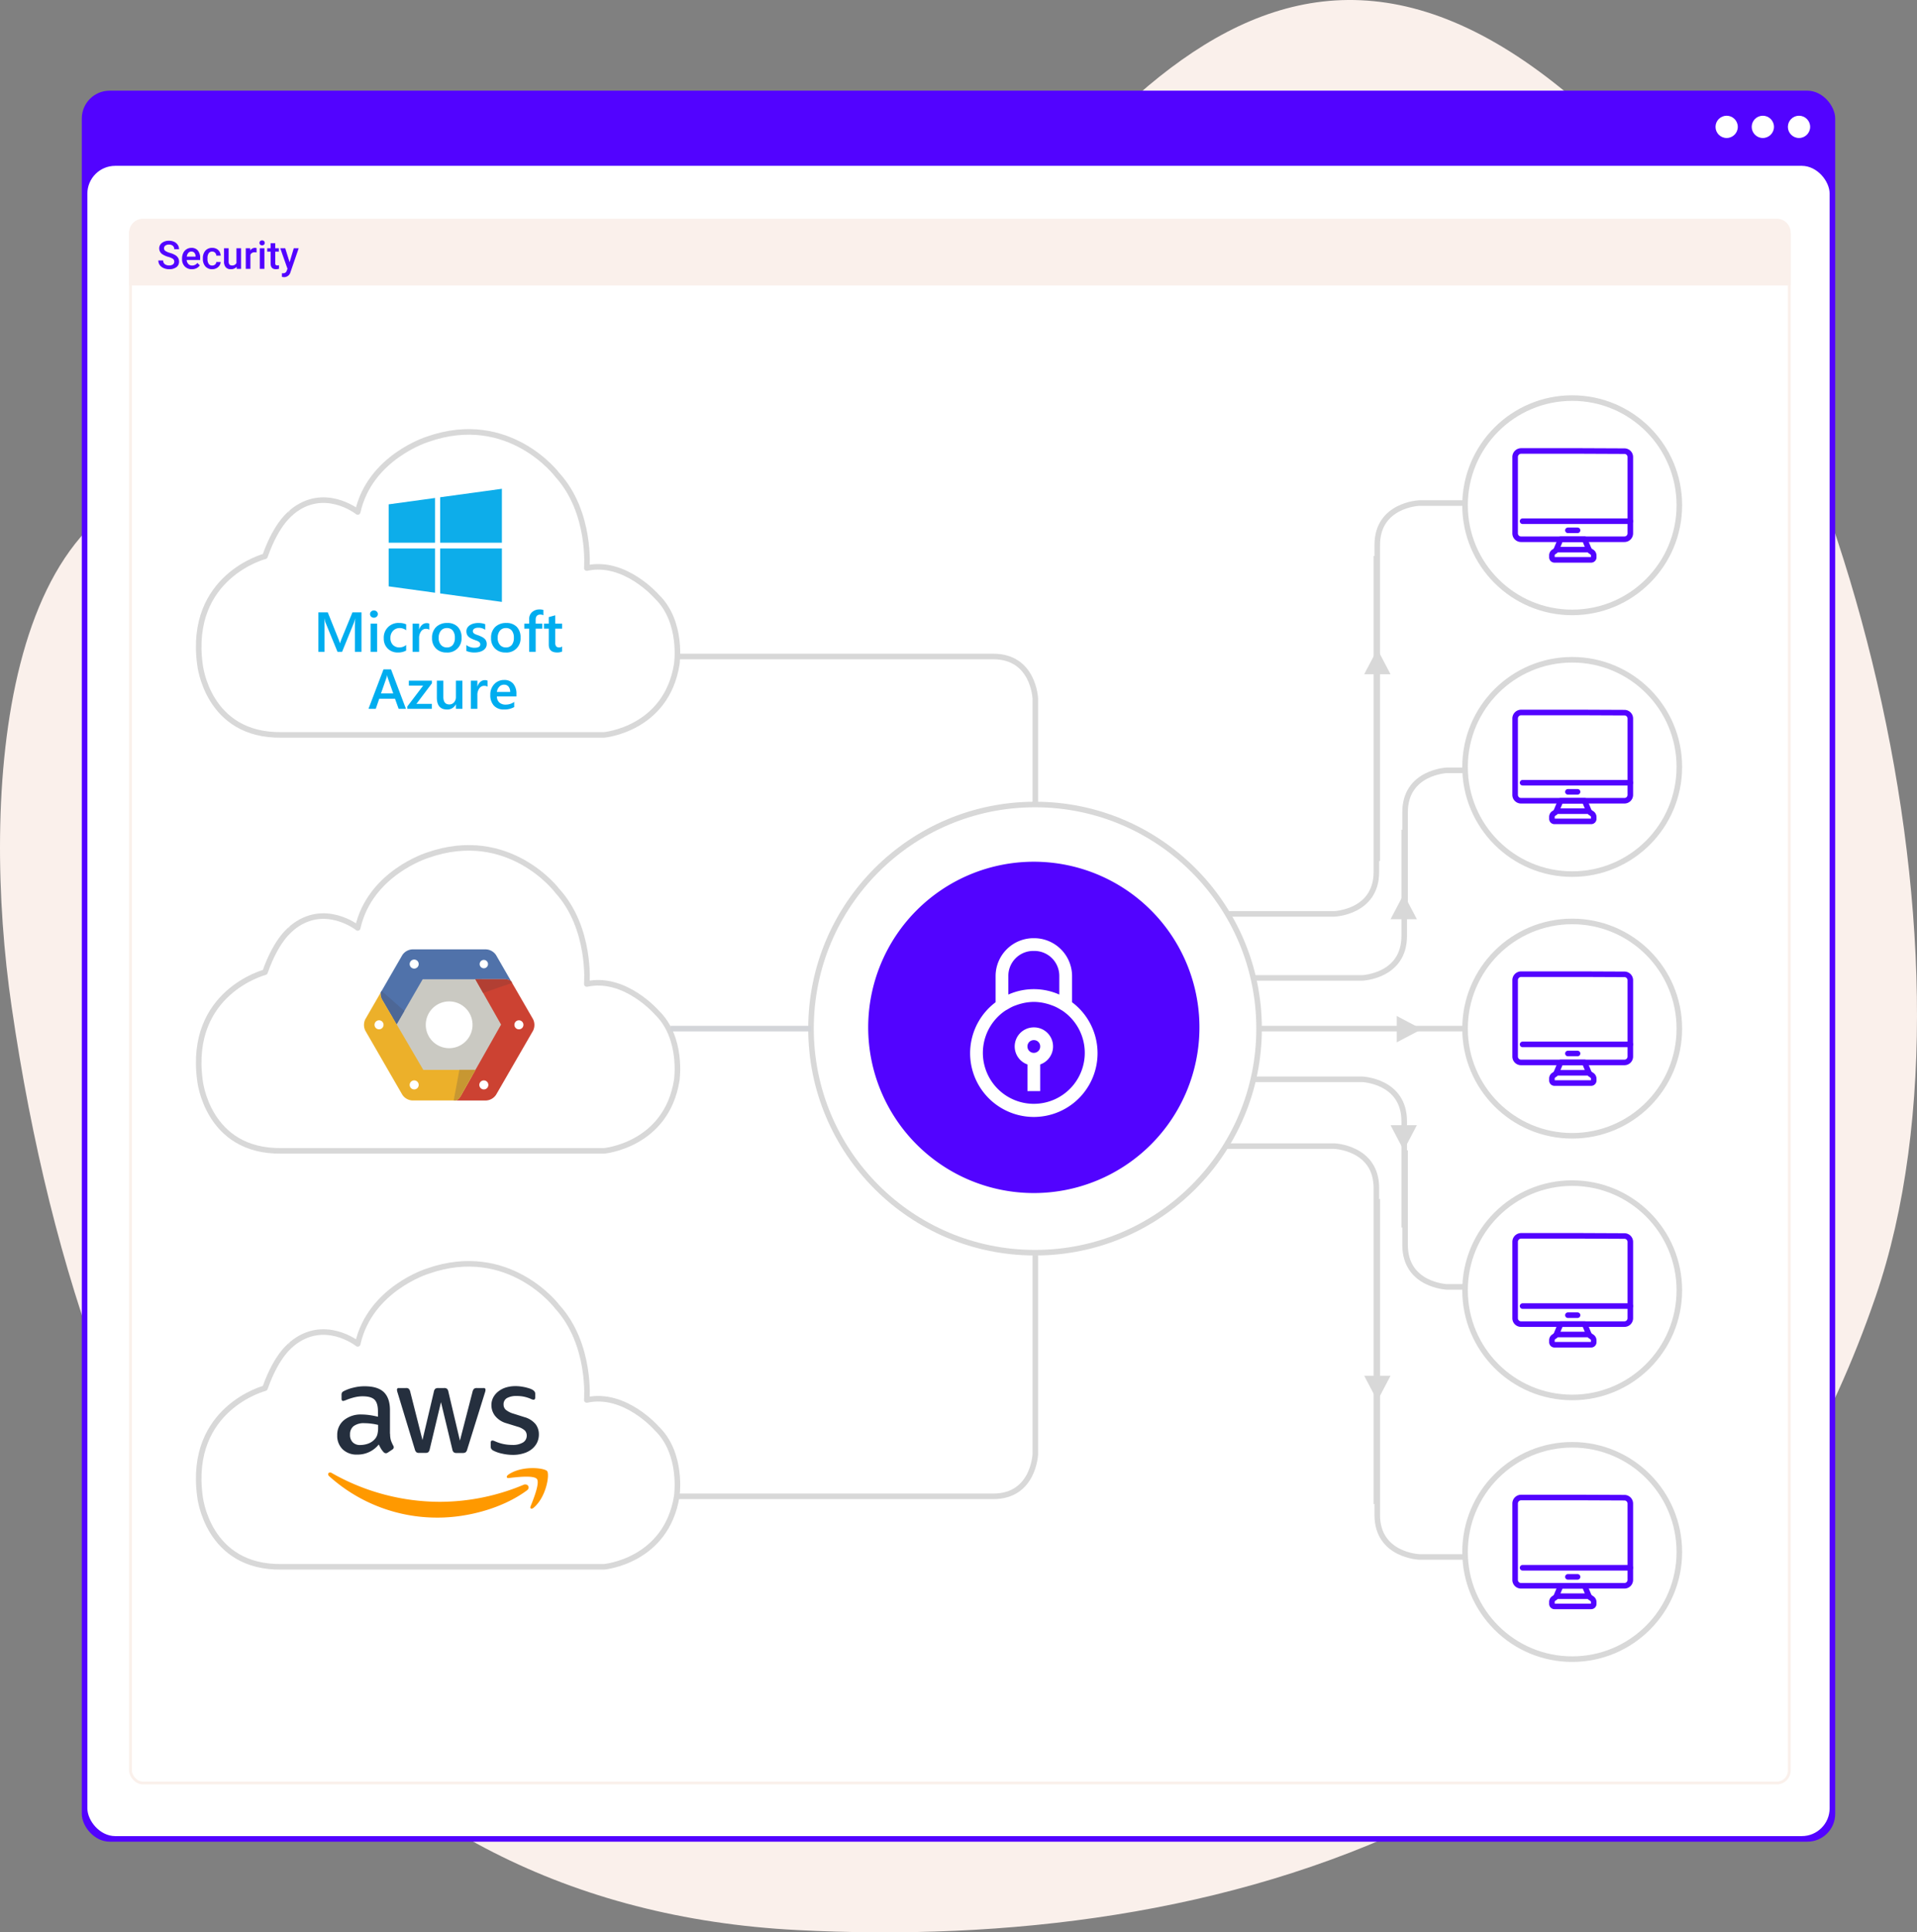
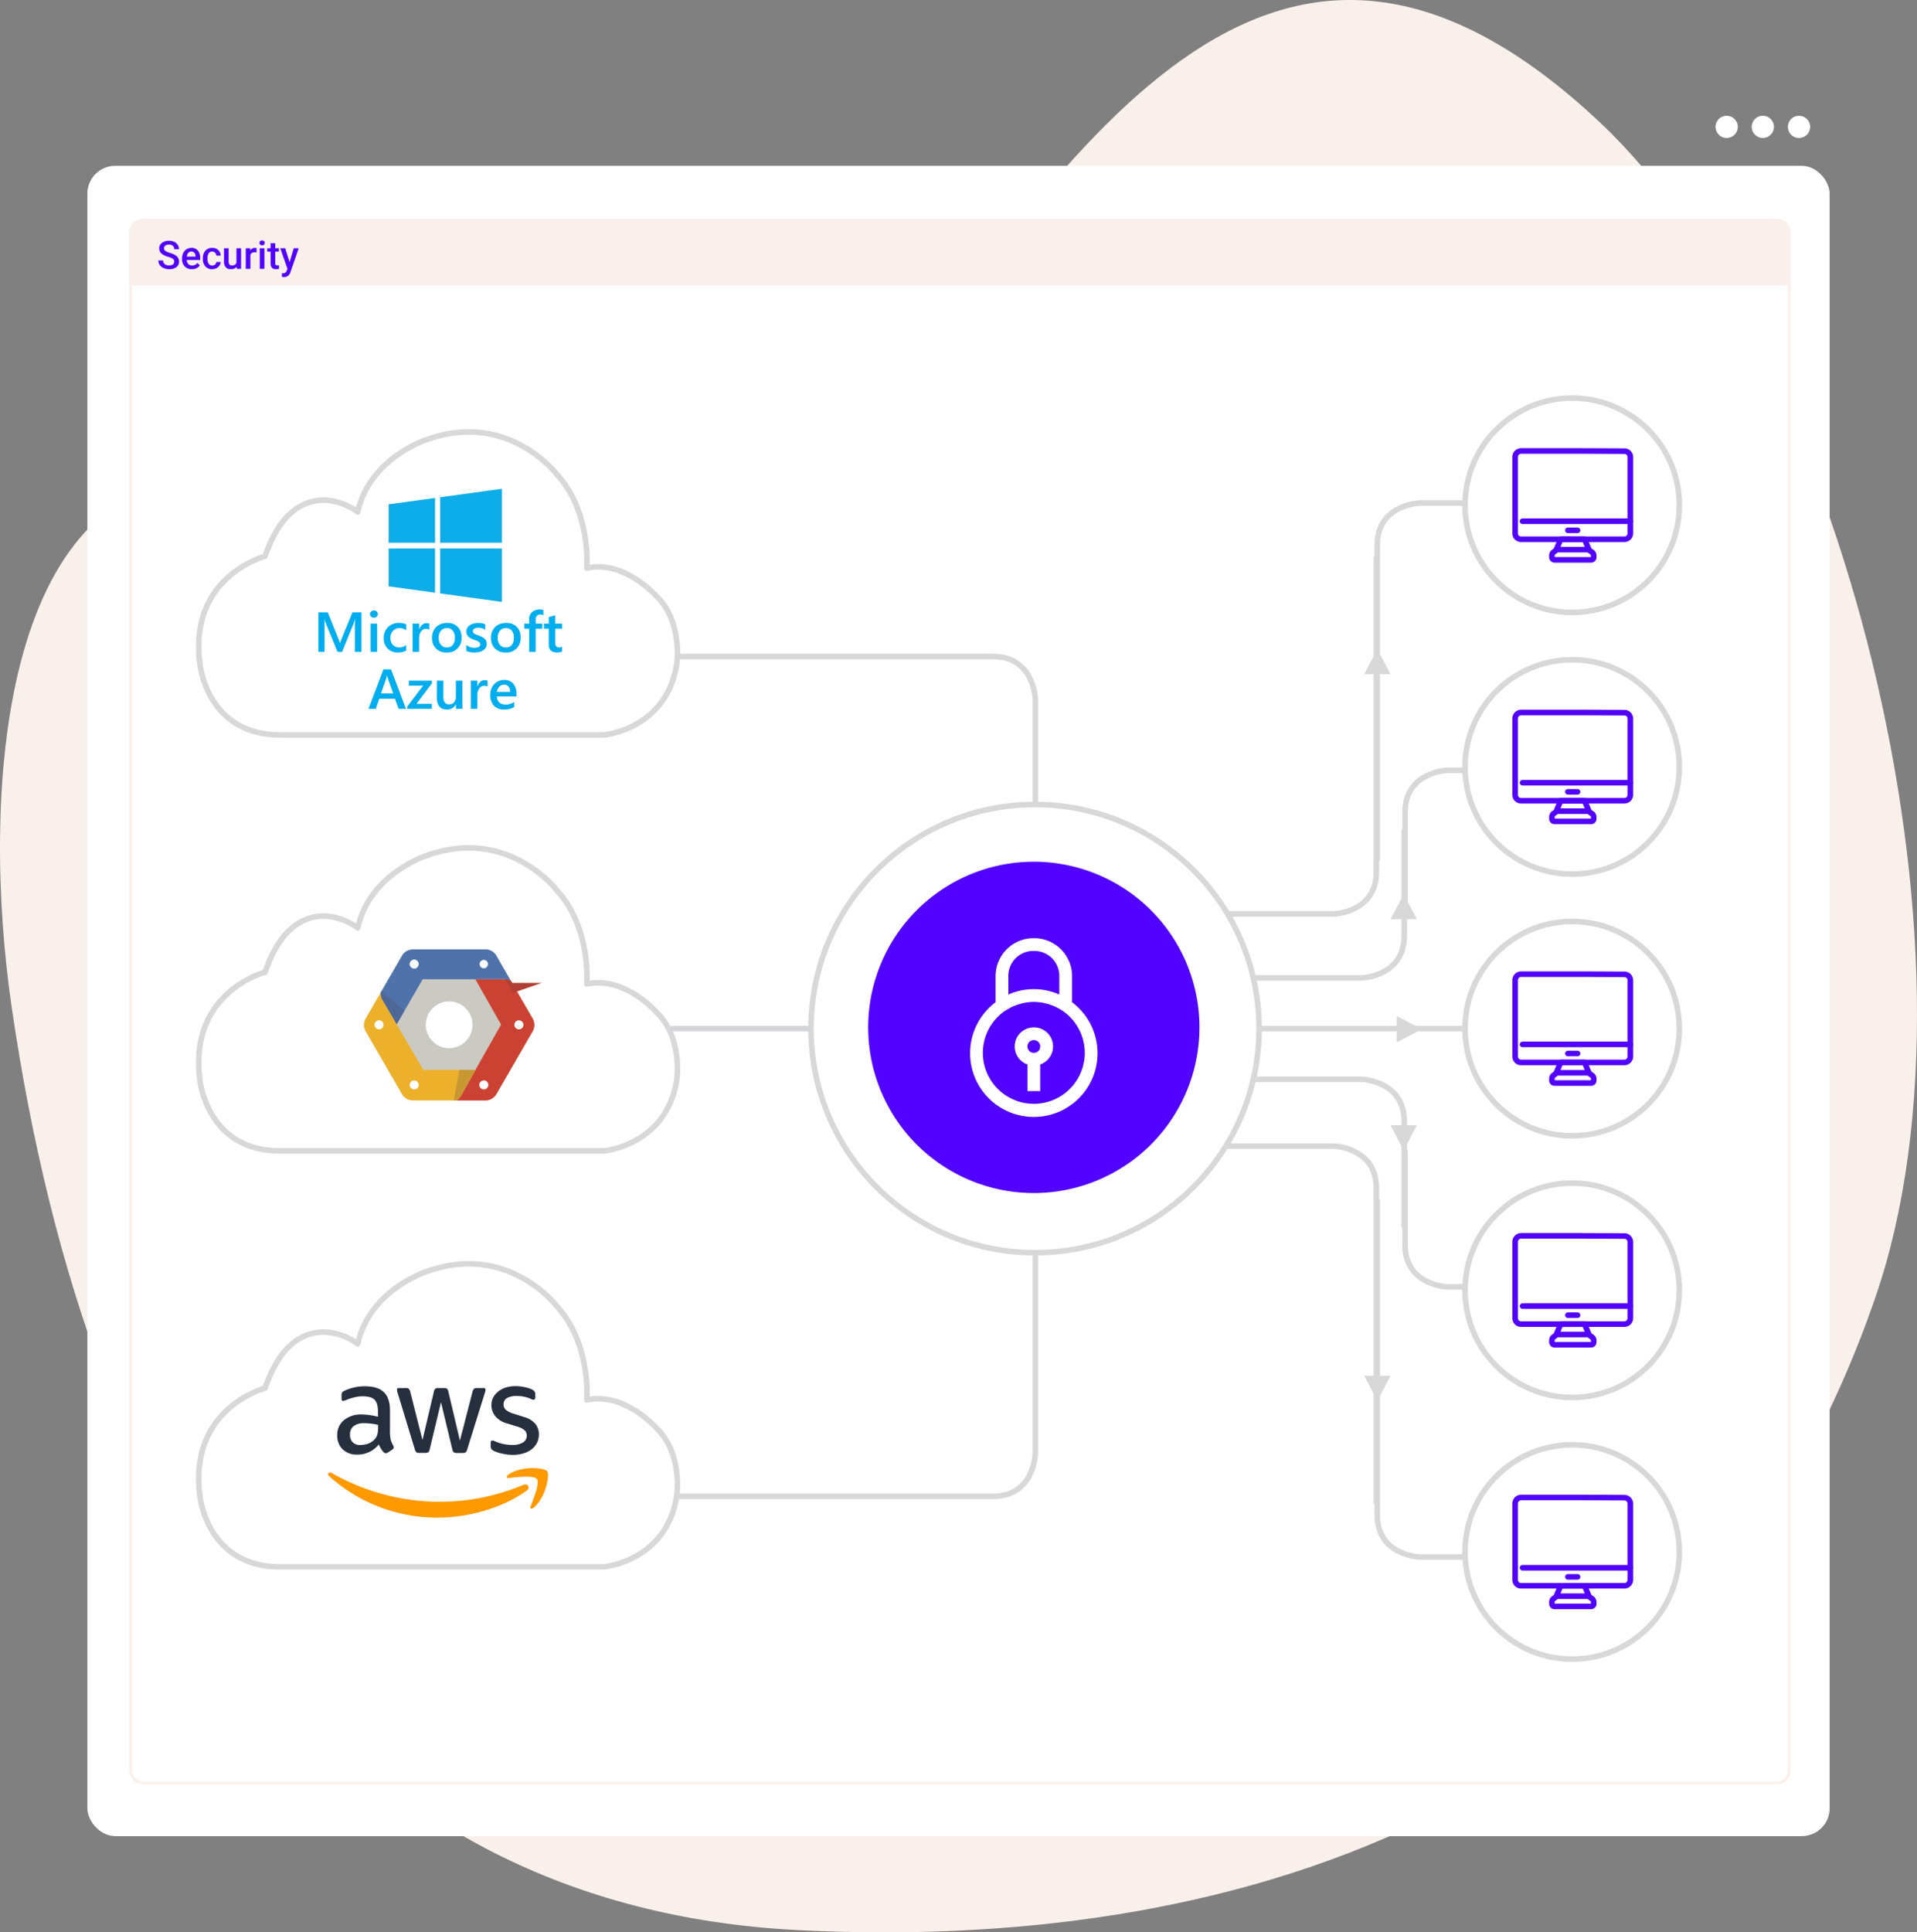
<svg xmlns="http://www.w3.org/2000/svg" width="688.784" height="694.144" viewBox="0 0 688.784 694.144">
  <rect x="0" y="0" width="688.784" height="694.144" fill="#808080" stroke="none" />
  <g id="nw_security" transform="translate(-942.608 -1056.428)">
    <path id="liquid-and-fluid-shape" d="M1693.879,5436.551c77.86-106.821,150.921-230.907,269.908-119.022,85.122,80.009,142.384,295.391,98.973,421.752-65.427,190.422-238.08,235.323-387.69,227.516-163.3-8.5-253.525-136.041-282.04-331.615-10.964-75.1-4.676-190.222,71.927-190.222C1557.658,5444.959,1611.944,5548.993,1693.879,5436.551Z" transform="translate(-446.238 -4217.058)" fill="#faf0eb" fill-rule="evenodd" />
    <g id="Base">
-       <rect id="Rectangle_186" data-name="Rectangle 186" width="630" height="629" rx="10" transform="translate(972 1089)" fill="#5203ff" />
      <rect id="Rectangle_187" data-name="Rectangle 187" width="626" height="600" rx="10" transform="translate(974 1116)" fill="#fff" />
      <circle id="Ellipse_157" data-name="Ellipse 157" cx="4" cy="4" r="4" transform="translate(1585 1098)" fill="#fff" />
      <circle id="Ellipse_158" data-name="Ellipse 158" cx="4" cy="4" r="4" transform="translate(1572 1098)" fill="#fff" />
      <circle id="Ellipse_159" data-name="Ellipse 159" cx="4" cy="4" r="4" transform="translate(1559 1098)" fill="#fff" />
    </g>
    <g id="Performance_Summary" data-name="Performance Summary" transform="translate(-390 3)">
      <g id="Rectangle_199" data-name="Rectangle 199" transform="translate(1379 1132.428)" fill="#fff" stroke="#faf0eb" stroke-width="1">
        <rect width="597" height="562" rx="5" stroke="none" />
        <rect x="0.5" y="0.5" width="596" height="561" rx="4.5" fill="none" />
      </g>
      <path id="Rectangle_1045" data-name="Rectangle 1045" d="M5,0H592a5,5,0,0,1,5,5V24a0,0,0,0,1,0,0H0a0,0,0,0,1,0,0V5A5,5,0,0,1,5,0Z" transform="translate(1379 1132)" fill="#faf0eb" />
      <path id="Path_4316" data-name="Path 4316" d="M6.214-2.563a1.2,1.2,0,0,0-.461-1.012,5.552,5.552,0,0,0-1.665-.718A8.038,8.038,0,0,1,2.174-5.1,2.554,2.554,0,0,1,.813-7.328a2.425,2.425,0,0,1,.981-1.982,3.97,3.97,0,0,1,2.546-.779,4.3,4.3,0,0,1,1.853.383,3.041,3.041,0,0,1,1.278,1.09,2.8,2.8,0,0,1,.465,1.569H6.214a1.56,1.56,0,0,0-.489-1.22,2.017,2.017,0,0,0-1.4-.441,2.107,2.107,0,0,0-1.316.362,1.206,1.206,0,0,0-.468,1.012,1.091,1.091,0,0,0,.506.913,5.828,5.828,0,0,0,1.668.711,7.672,7.672,0,0,1,1.866.786A2.968,2.968,0,0,1,7.615-3.914a2.635,2.635,0,0,1,.328,1.336A2.369,2.369,0,0,1,6.99-.6,4.136,4.136,0,0,1,4.4.137a4.862,4.862,0,0,1-1.986-.4,3.336,3.336,0,0,1-1.408-1.1,2.751,2.751,0,0,1-.5-1.641H2.235A1.61,1.61,0,0,0,2.8-1.7,2.455,2.455,0,0,0,4.4-1.23,2.133,2.133,0,0,0,5.759-1.6,1.18,1.18,0,0,0,6.214-2.563Zm6.344,2.7A3.437,3.437,0,0,1,10-.858a3.608,3.608,0,0,1-.981-2.649v-.205a4.438,4.438,0,0,1,.427-1.979,3.252,3.252,0,0,1,1.2-1.357,3.172,3.172,0,0,1,1.723-.485,2.9,2.9,0,0,1,2.334.964,4.076,4.076,0,0,1,.824,2.728v.67H10.691A2.221,2.221,0,0,0,11.3-1.723a1.837,1.837,0,0,0,1.35.533,2.249,2.249,0,0,0,1.859-.923l.9.854A2.99,2.99,0,0,1,14.222-.229,3.713,3.713,0,0,1,12.558.137Zm-.2-6.337a1.4,1.4,0,0,0-1.1.479,2.48,2.48,0,0,0-.537,1.333h3.165v-.123a2.019,2.019,0,0,0-.444-1.261A1.388,1.388,0,0,0,12.359-6.2Zm7.492,5.011a1.5,1.5,0,0,0,1.032-.362,1.238,1.238,0,0,0,.438-.9h1.565a2.44,2.44,0,0,1-.431,1.289,2.825,2.825,0,0,1-1.094.947,3.259,3.259,0,0,1-1.49.349,3.154,3.154,0,0,1-2.461-1A3.986,3.986,0,0,1,16.5-3.644v-.171a3.919,3.919,0,0,1,.9-2.7,3.125,3.125,0,0,1,2.461-1.015,3.039,3.039,0,0,1,2.15.769,2.755,2.755,0,0,1,.872,2.02H21.321a1.521,1.521,0,0,0-.434-1.046,1.4,1.4,0,0,0-1.036-.41,1.462,1.462,0,0,0-1.244.584,2.982,2.982,0,0,0-.444,1.774v.267A3.032,3.032,0,0,0,18.6-1.781,1.461,1.461,0,0,0,19.852-1.189Zm8.771.465a2.576,2.576,0,0,1-2.078.861,2.3,2.3,0,0,1-1.822-.7A3,3,0,0,1,24.1-2.6V-7.4h1.661v4.771q0,1.408,1.169,1.408a1.642,1.642,0,0,0,1.634-.868V-7.4h1.661V0H28.663Zm7.171-5.154a4.111,4.111,0,0,0-.677-.055,1.524,1.524,0,0,0-1.538.875V0H31.917V-7.4H33.5l.041.827a1.872,1.872,0,0,1,1.668-.964,1.555,1.555,0,0,1,.588.1ZM38.609,0H36.948V-7.4h1.661ZM36.846-9.317a.882.882,0,0,1,.243-.636.917.917,0,0,1,.694-.253.928.928,0,0,1,.7.253.875.875,0,0,1,.246.636.855.855,0,0,1-.246.625.935.935,0,0,1-.7.25.924.924,0,0,1-.694-.25A.861.861,0,0,1,36.846-9.317Zm5.653.123v1.8H43.8v1.23H42.5v4.129a.909.909,0,0,0,.167.612.777.777,0,0,0,.6.188,2.559,2.559,0,0,0,.581-.068V-.021a4.091,4.091,0,0,1-1.094.157q-1.914,0-1.914-2.112v-4.19H39.621V-7.4h1.217v-1.8ZM47.66-2.379l1.5-5.018h1.771L48,1.121a2.389,2.389,0,0,1-2.3,1.866,2.961,2.961,0,0,1-.8-.124V1.572l.314.021a1.617,1.617,0,0,0,.947-.229,1.517,1.517,0,0,0,.5-.768L46.9-.04,44.3-7.4h1.791Z" transform="translate(1389 1150)" fill="#5203ff" />
    </g>
    <g id="Group_3562" data-name="Group 3562" transform="translate(27)">
      <g id="Ellipse_348" data-name="Ellipse 348" transform="translate(1206 1344.428)" fill="#fff" stroke="#d8d8d8" stroke-width="2">
        <circle cx="81.5" cy="81.5" r="81.5" stroke="none" />
        <circle cx="81.5" cy="81.5" r="80.5" fill="none" />
      </g>
      <g id="Ellipse_349" data-name="Ellipse 349" transform="translate(1441 1386.428)" fill="#fff" stroke="#d8d8d8" stroke-width="2">
        <circle cx="39.5" cy="39.5" r="39.5" stroke="none" />
        <circle cx="39.5" cy="39.5" r="38.5" fill="none" />
      </g>
      <g id="Ellipse_352" data-name="Ellipse 352" transform="translate(1441 1480.428)" fill="#fff" stroke="#d8d8d8" stroke-width="2">
        <circle cx="39.5" cy="39.5" r="39.5" stroke="none" />
        <circle cx="39.5" cy="39.5" r="38.5" fill="none" />
      </g>
      <g id="Ellipse_353" data-name="Ellipse 353" transform="translate(1441 1574.428)" fill="#fff" stroke="#d8d8d8" stroke-width="2">
        <circle cx="39.5" cy="39.5" r="39.5" stroke="none" />
        <circle cx="39.5" cy="39.5" r="38.5" fill="none" />
      </g>
      <g id="Ellipse_350" data-name="Ellipse 350" transform="translate(1441 1292.428)" fill="#fff" stroke="#d8d8d8" stroke-width="2">
        <circle cx="39.5" cy="39.5" r="39.5" stroke="none" />
        <circle cx="39.5" cy="39.5" r="38.5" fill="none" />
      </g>
      <g id="Ellipse_351" data-name="Ellipse 351" transform="translate(1441 1198.428)" fill="#fff" stroke="#d8d8d8" stroke-width="2">
        <circle cx="39.5" cy="39.5" r="39.5" stroke="none" />
        <circle cx="39.5" cy="39.5" r="38.5" fill="none" />
      </g>
      <g id="computer-science" transform="translate(1459 1215.728)">
        <path id="Path_4310" data-name="Path 4310" d="M25.031,2.7H3.136A2.166,2.166,0,0,0,1,4.9V32.271a2.109,2.109,0,0,0,2.136,2.136H40.25a2.109,2.109,0,0,0,2.136-2.136V4.9A2.109,2.109,0,0,0,40.25,2.767L25.031,2.7Z" fill="none" stroke="#5203ff" stroke-linecap="round" stroke-linejoin="round" stroke-miterlimit="10" stroke-width="2" />
        <line id="Line_101" data-name="Line 101" x2="38.716" transform="translate(3.67 27.932)" fill="none" stroke="#5203ff" stroke-linecap="round" stroke-linejoin="round" stroke-miterlimit="10" stroke-width="2" />
        <path id="Path_4311" data-name="Path 4311" d="M35.152,54.806l-.6-.4c-.134-.134-.334-.267-.4-.467H22.4a2.9,2.9,0,0,1-.4.467l-.6.4a1.466,1.466,0,0,0-.6,1.268v.6a.913.913,0,0,0,.935.935h13.15a.913.913,0,0,0,.935-.935v-.6A1.519,1.519,0,0,0,35.152,54.806Zm-1.268-1.4-1.335-3.2H23.937L22.6,53.4a1.342,1.342,0,0,1-.267.534H34.084C34.084,53.738,33.95,53.6,33.883,53.4Z" transform="translate(-6.583 -15.793)" fill="none" stroke="#5203ff" stroke-linecap="round" stroke-linejoin="round" stroke-miterlimit="10" stroke-width="2" />
        <line id="Line_107" data-name="Line 107" x2="3.471" transform="translate(19.958 31.203)" fill="none" stroke="#5203ff" stroke-linecap="round" stroke-linejoin="round" stroke-miterlimit="10" stroke-width="2" />
      </g>
      <g id="computer-science-2" data-name="computer-science" transform="translate(1459 1309.669)">
        <path id="Path_4310-2" data-name="Path 4310" d="M25.031,2.7H3.136A2.166,2.166,0,0,0,1,4.9V32.271a2.109,2.109,0,0,0,2.136,2.136H40.25a2.109,2.109,0,0,0,2.136-2.136V4.9A2.109,2.109,0,0,0,40.25,2.767L25.031,2.7Z" fill="none" stroke="#5203ff" stroke-linecap="round" stroke-linejoin="round" stroke-miterlimit="10" stroke-width="2" />
        <line id="Line_101-2" data-name="Line 101" x2="38.716" transform="translate(3.67 27.932)" fill="none" stroke="#5203ff" stroke-linecap="round" stroke-linejoin="round" stroke-miterlimit="10" stroke-width="2" />
        <path id="Path_4311-2" data-name="Path 4311" d="M35.152,54.806l-.6-.4c-.134-.134-.334-.267-.4-.467H22.4a2.9,2.9,0,0,1-.4.467l-.6.4a1.466,1.466,0,0,0-.6,1.268v.6a.913.913,0,0,0,.935.935h13.15a.913.913,0,0,0,.935-.935v-.6A1.519,1.519,0,0,0,35.152,54.806Zm-1.268-1.4-1.335-3.2H23.937L22.6,53.4a1.342,1.342,0,0,1-.267.534H34.084C34.084,53.738,33.95,53.6,33.883,53.4Z" transform="translate(-6.583 -15.793)" fill="none" stroke="#5203ff" stroke-linecap="round" stroke-linejoin="round" stroke-miterlimit="10" stroke-width="2" />
        <line id="Line_107-2" data-name="Line 107" x2="3.471" transform="translate(19.958 31.203)" fill="none" stroke="#5203ff" stroke-linecap="round" stroke-linejoin="round" stroke-miterlimit="10" stroke-width="2" />
      </g>
      <g id="computer-science-3" data-name="computer-science" transform="translate(1459 1403.669)">
        <path id="Path_4310-3" data-name="Path 4310" d="M25.031,2.7H3.136A2.166,2.166,0,0,0,1,4.9V32.271a2.109,2.109,0,0,0,2.136,2.136H40.25a2.109,2.109,0,0,0,2.136-2.136V4.9A2.109,2.109,0,0,0,40.25,2.767L25.031,2.7Z" fill="none" stroke="#5203ff" stroke-linecap="round" stroke-linejoin="round" stroke-miterlimit="10" stroke-width="2" />
        <line id="Line_101-3" data-name="Line 101" x2="38.716" transform="translate(3.67 27.932)" fill="none" stroke="#5203ff" stroke-linecap="round" stroke-linejoin="round" stroke-miterlimit="10" stroke-width="2" />
        <path id="Path_4311-3" data-name="Path 4311" d="M35.152,54.806l-.6-.4c-.134-.134-.334-.267-.4-.467H22.4a2.9,2.9,0,0,1-.4.467l-.6.4a1.466,1.466,0,0,0-.6,1.268v.6a.913.913,0,0,0,.935.935h13.15a.913.913,0,0,0,.935-.935v-.6A1.519,1.519,0,0,0,35.152,54.806Zm-1.268-1.4-1.335-3.2H23.937L22.6,53.4a1.342,1.342,0,0,1-.267.534H34.084C34.084,53.738,33.95,53.6,33.883,53.4Z" transform="translate(-6.583 -15.793)" fill="none" stroke="#5203ff" stroke-linecap="round" stroke-linejoin="round" stroke-miterlimit="10" stroke-width="2" />
        <line id="Line_107-3" data-name="Line 107" x2="3.471" transform="translate(19.958 31.203)" fill="none" stroke="#5203ff" stroke-linecap="round" stroke-linejoin="round" stroke-miterlimit="10" stroke-width="2" />
      </g>
      <g id="computer-science-4" data-name="computer-science" transform="translate(1459 1497.669)">
        <path id="Path_4310-4" data-name="Path 4310" d="M25.031,2.7H3.136A2.166,2.166,0,0,0,1,4.9V32.271a2.109,2.109,0,0,0,2.136,2.136H40.25a2.109,2.109,0,0,0,2.136-2.136V4.9A2.109,2.109,0,0,0,40.25,2.767L25.031,2.7Z" fill="none" stroke="#5203ff" stroke-linecap="round" stroke-linejoin="round" stroke-miterlimit="10" stroke-width="2" />
        <line id="Line_101-4" data-name="Line 101" x2="38.716" transform="translate(3.67 27.932)" fill="none" stroke="#5203ff" stroke-linecap="round" stroke-linejoin="round" stroke-miterlimit="10" stroke-width="2" />
        <path id="Path_4311-4" data-name="Path 4311" d="M35.152,54.806l-.6-.4c-.134-.134-.334-.267-.4-.467H22.4a2.9,2.9,0,0,1-.4.467l-.6.4a1.466,1.466,0,0,0-.6,1.268v.6a.913.913,0,0,0,.935.935h13.15a.913.913,0,0,0,.935-.935v-.6A1.519,1.519,0,0,0,35.152,54.806Zm-1.268-1.4-1.335-3.2H23.937L22.6,53.4a1.342,1.342,0,0,1-.267.534H34.084C34.084,53.738,33.95,53.6,33.883,53.4Z" transform="translate(-6.583 -15.793)" fill="none" stroke="#5203ff" stroke-linecap="round" stroke-linejoin="round" stroke-miterlimit="10" stroke-width="2" />
        <line id="Line_107-4" data-name="Line 107" x2="3.471" transform="translate(19.958 31.203)" fill="none" stroke="#5203ff" stroke-linecap="round" stroke-linejoin="round" stroke-miterlimit="10" stroke-width="2" />
      </g>
      <g id="computer-science-5" data-name="computer-science" transform="translate(1459 1591.669)">
        <path id="Path_4310-5" data-name="Path 4310" d="M25.031,2.7H3.136A2.166,2.166,0,0,0,1,4.9V32.271a2.109,2.109,0,0,0,2.136,2.136H40.25a2.109,2.109,0,0,0,2.136-2.136V4.9A2.109,2.109,0,0,0,40.25,2.767L25.031,2.7Z" fill="none" stroke="#5203ff" stroke-linecap="round" stroke-linejoin="round" stroke-miterlimit="10" stroke-width="2" />
        <line id="Line_101-5" data-name="Line 101" x2="38.716" transform="translate(3.67 27.932)" fill="none" stroke="#5203ff" stroke-linecap="round" stroke-linejoin="round" stroke-miterlimit="10" stroke-width="2" />
        <path id="Path_4311-5" data-name="Path 4311" d="M35.152,54.806l-.6-.4c-.134-.134-.334-.267-.4-.467H22.4a2.9,2.9,0,0,1-.4.467l-.6.4a1.466,1.466,0,0,0-.6,1.268v.6a.913.913,0,0,0,.935.935h13.15a.913.913,0,0,0,.935-.935v-.6A1.519,1.519,0,0,0,35.152,54.806Zm-1.268-1.4-1.335-3.2H23.937L22.6,53.4a1.342,1.342,0,0,1-.267.534H34.084C34.084,53.738,33.95,53.6,33.883,53.4Z" transform="translate(-6.583 -15.793)" fill="none" stroke="#5203ff" stroke-linecap="round" stroke-linejoin="round" stroke-miterlimit="10" stroke-width="2" />
        <line id="Line_107-5" data-name="Line 107" x2="3.471" transform="translate(19.958 31.203)" fill="none" stroke="#5203ff" stroke-linecap="round" stroke-linejoin="round" stroke-miterlimit="10" stroke-width="2" />
      </g>
      <path id="lock_2_" data-name="lock (2)" d="M59.51,0a59.51,59.51,0,1,0,59.51,59.51A59.51,59.51,0,0,0,59.51,0Zm-.125,27.466h.25A13.637,13.637,0,0,1,73.252,41.074v9.405a22.893,22.893,0,1,1-27.475,0V41.074A13.63,13.63,0,0,1,59.385,27.466Zm0,4.578a8.963,8.963,0,0,0-9.03,9.03v6.643a22.573,22.573,0,0,1,18.311,0V41.074a8.963,8.963,0,0,0-9.03-9.03Zm.125,18.311a18.48,18.48,0,0,0-3.246.322c-.385.073-.765.163-1.144.26a18.521,18.521,0,0,0-1.886.581c-.441.162-.886.313-1.314.51a17.912,17.912,0,0,0-1.8.984c-.255.156-.529.273-.778.438q-.091.063-.188.116a18.307,18.307,0,1,0,20.662-.036q-.068-.038-.134-.081c-.164-.11-.343-.19-.51-.3a18.379,18.379,0,0,0-2.119-1.144c-.4-.181-.809-.323-1.216-.474a18.147,18.147,0,0,0-1.976-.608c-.366-.092-.729-.182-1.1-.25A18.574,18.574,0,0,0,59.51,50.354Zm0,9.155A6.842,6.842,0,0,1,61.8,72.823V82.4H57.221V72.823A6.85,6.85,0,0,1,59.51,59.51Zm0,4.578a2.236,2.236,0,0,0-2.289,2.289A2.265,2.265,0,0,0,57.892,68a2.31,2.31,0,0,0,3.236,0,2.265,2.265,0,0,0,.671-1.627A2.236,2.236,0,0,0,59.51,64.087Z" transform="translate(1227.553 1365.98)" fill="#5203ff" fill-rule="evenodd" />
    </g>
    <g id="_1" data-name="1" transform="translate(-354.432 140.92)">
      <path id="Path_4286" data-name="Path 4286" d="M1359.221,1333.3H1475.1s22.379-1.99,26.109-25.364c0,0,2.286-15.239-7.211-24.369,0,0-11.437-13.179-25.115-10.2,0,.249,1.751-20.016-10.692-33.57.248.249-17.212-23.021-46.505-12.694,0,0-20.733,6.414-25.111,26.122-.248-.249-12.185-9.449-23.623,0,0,.249-5.223,3.232-9.7,15.914,0,0-27.6,7.144-23.374,38.792C1329.879,1307.94,1332.429,1333.7,1359.221,1333.3Z" transform="translate(38.992 -4.381)" fill="none" stroke="#d8d8d8" stroke-linecap="round" stroke-linejoin="round" stroke-width="2" />
      <g id="_374533" data-name="374533" transform="translate(1396.725 1199.948)">
        <path id="Path_4289" data-name="Path 4289" d="M105.765,155.191,95,136.545,105.765,117.9H127.3l10.765,18.645L127.3,155.191H105.765" transform="translate(-55.203 -52.957)" fill="#cac9c2" />
        <path id="Path_4290" data-name="Path 4290" d="M202.6,210.795a8.4,8.4,0,1,1,8.4-8.4,8.411,8.411,0,0,1-8.4,8.4" transform="translate(-140.902 -118.7)" fill="#fff" />
        <g id="Group_3558" data-name="Group 3558" transform="translate(37.078 56.6)">
          <path id="Path_4291" data-name="Path 4291" d="M91.314,58.682A4.592,4.592,0,0,0,87.721,56.6H61.182a4.592,4.592,0,0,0-3.593,2.082L49.831,72.115a4.484,4.484,0,0,0,.476,2.436l5.253,8.969,9.364-16.182h29.6a4.29,4.29,0,0,1,2.164.68l-5.376-9.336" transform="translate(-49.82 -56.6)" fill="#5072aa" />
          <path id="Path_4292" data-name="Path 4292" d="M50.172,166.3l-.34.585a4.484,4.484,0,0,0,.476,2.436l5.253,8.969,2.79-4.818-8.18-7.172" transform="translate(-49.82 -151.37)" fill="#4d6796" />
          <path id="Path_4293" data-name="Path 4293" d="M128.12,86.739a1.62,1.62,0,1,1,1.62-1.62,1.632,1.632,0,0,1-1.62,1.62" transform="translate(-116.064 -79.839)" fill="#fff" />
          <path id="Path_4294" data-name="Path 4294" d="M314.294,85.9a1.5,1.5,0,1,1-1.5-1.5,1.51,1.51,0,0,1,1.5,1.5Z" transform="translate(-275.713 -80.616)" fill="#fff" />
        </g>
        <g id="Group_3559" data-name="Group 3559" transform="translate(64.237 67.341)">
          <path id="Path_4295" data-name="Path 4295" d="M163.7,105.318l-7.88-13.637a4.29,4.29,0,0,0-2.164-.68h-10.67l9.227,16.277L137.6,133.1a4.357,4.357,0,0,1-1.5,1.443h10.738a4.592,4.592,0,0,0,3.593-2.082l13.27-22.973a4.67,4.67,0,0,0,0-4.165" transform="translate(-136.1 -91)" fill="#cc4232" />
-           <path id="Path_4296" data-name="Path 4296" d="M199.888,92.293l-.354-.612A4.29,4.29,0,0,0,197.37,91H186.7l2.776,4.9,10.412-3.607" transform="translate(-179.813 -91)" fill="#b23f33" />
+           <path id="Path_4296" data-name="Path 4296" d="M199.888,92.293l-.354-.612A4.29,4.29,0,0,0,197.37,91l2.776,4.9,10.412-3.607" transform="translate(-179.813 -91)" fill="#b23f33" />
          <path id="Path_4297" data-name="Path 4297" d="M198.72,361.139a1.62,1.62,0,1,1,1.62-1.62,1.615,1.615,0,0,1-1.62,1.62" transform="translate(-188.798 -321.575)" fill="#fff" />
          <path id="Path_4298" data-name="Path 4298" d="M291.32,202.539a1.62,1.62,0,1,1,1.62-1.62,1.615,1.615,0,0,1-1.62,1.62" transform="translate(-268.795 -184.561)" fill="#fff" />
        </g>
        <g id="Group_3560" data-name="Group 3560" transform="translate(31.1 72.114)">
          <path id="Path_4299" data-name="Path 4299" d="M52.4,133.864,37.578,108.536A4.364,4.364,0,0,1,37.1,106.1l-5.512,9.554a4.641,4.641,0,0,0,0,4.151l13.27,22.973a4.592,4.592,0,0,0,3.593,2.082H64.24a4.127,4.127,0,0,0,1.5-1.443l5.4-9.554H52.4" transform="translate(-31.1 -106.1)" fill="#ecb02a" />
          <path id="Path_4300" data-name="Path 4300" d="M267.9,321h.912a4.127,4.127,0,0,0,1.5-1.443l5.4-9.554h-5.757L267.9,321" transform="translate(-235.672 -282.25)" fill="#c79732" />
          <path id="Path_4301" data-name="Path 4301" d="M153.32,341.139a1.62,1.62,0,1,1,1.62-1.62,1.615,1.615,0,0,1-1.62,1.62" transform="translate(-135.287 -306.352)" fill="#fff" />
          <path id="Path_4302" data-name="Path 4302" d="M60.52,182.539a1.62,1.62,0,1,1,1.62-1.62,1.615,1.615,0,0,1-1.62,1.62" transform="translate(-55.116 -169.338)" fill="#fff" />
        </g>
      </g>
    </g>
    <g id="_2" data-name="2" transform="translate(-20.557 290.341)">
      <path id="Path_4287" data-name="Path 4287" d="M1359.221,1333.3H1475.1s22.379-1.99,26.109-25.364c0,0,2.286-15.239-7.211-24.369,0,0-11.437-13.179-25.115-10.2,0,.249,1.751-20.016-10.692-33.57.248.249-17.212-23.021-46.505-12.694,0,0-20.733,6.414-25.111,26.122-.248-.249-12.185-9.449-23.623,0,0,.249-5.223,3.232-9.7,15.914,0,0-27.6,7.144-23.374,38.792C1329.879,1307.94,1332.429,1333.7,1359.221,1333.3Z" transform="translate(-294.883 -4.381)" fill="none" stroke="#d8d8d8" stroke-linecap="round" stroke-linejoin="round" stroke-width="2" />
      <g id="_370608" data-name="370608" transform="translate(1080.506 1263.935)">
        <path id="Path_4303" data-name="Path 4303" d="M30.1,17.238a7.948,7.948,0,0,0,.289,2.338,14.057,14.057,0,0,0,.841,1.891,1.143,1.143,0,0,1,.184.6,1.04,1.04,0,0,1-.5.788l-1.655,1.1a1.26,1.26,0,0,1-.683.236,1.209,1.209,0,0,1-.788-.368,8.127,8.127,0,0,1-.946-1.235c-.263-.447-.525-.946-.814-1.55A9.7,9.7,0,0,1,18.3,24.672a7.2,7.2,0,0,1-5.254-1.891A6.748,6.748,0,0,1,11.1,17.737a6.762,6.762,0,0,1,2.39-5.411,9.556,9.556,0,0,1,6.436-2.049,20.8,20.8,0,0,1,2.784.21c.972.131,1.97.341,3.021.578V9.147c0-2-.42-3.389-1.235-4.2-.841-.814-2.259-1.208-4.282-1.208a11.952,11.952,0,0,0-2.837.341,20.933,20.933,0,0,0-2.837.893,7.538,7.538,0,0,1-.919.341,1.61,1.61,0,0,1-.42.079c-.368,0-.552-.263-.552-.814V3.289a1.662,1.662,0,0,1,.184-.919,1.967,1.967,0,0,1,.736-.552A15.123,15.123,0,0,1,16.884.636a15.926,15.926,0,0,1,4.1-.5c3.126,0,5.411.709,6.882,2.128,1.445,1.418,2.18,3.572,2.18,6.462v8.511ZM19.432,21.231a8.513,8.513,0,0,0,2.706-.473,5.854,5.854,0,0,0,2.5-1.681,4.169,4.169,0,0,0,.893-1.681,9.43,9.43,0,0,0,.263-2.285v-1.1a21.93,21.93,0,0,0-2.417-.447A19.792,19.792,0,0,0,20.9,13.4a6.056,6.056,0,0,0-3.914,1.051A3.661,3.661,0,0,0,15.7,17.474a3.667,3.667,0,0,0,.972,2.784A3.643,3.643,0,0,0,19.432,21.231Zm21.093,2.837a1.466,1.466,0,0,1-1-.263,2.14,2.14,0,0,1-.552-1.024L32.8,2.475a4.6,4.6,0,0,1-.236-1.051A.576.576,0,0,1,33.2.768H35.77a1.456,1.456,0,0,1,1.024.263,2.149,2.149,0,0,1,.525,1.024l4.413,17.39,4.1-17.39a1.843,1.843,0,0,1,.5-1.024A1.807,1.807,0,0,1,47.381.768h2.1a1.581,1.581,0,0,1,1.051.263,1.77,1.77,0,0,1,.5,1.024l4.151,17.6,4.544-17.6a2.252,2.252,0,0,1,.525-1.024A1.714,1.714,0,0,1,61.277.768H63.72a.584.584,0,0,1,.657.657,2.613,2.613,0,0,1-.053.42,3.743,3.743,0,0,1-.184.657L57.81,22.807a2.013,2.013,0,0,1-.552,1.024,1.68,1.68,0,0,1-1,.263H54a1.582,1.582,0,0,1-1.051-.263,1.862,1.862,0,0,1-.5-1.051L48.379,5.838,44.334,22.754a2.049,2.049,0,0,1-.5,1.051,1.628,1.628,0,0,1-1.051.263Zm33.755.709a17.381,17.381,0,0,1-4.045-.473,11.946,11.946,0,0,1-3.021-1.051,1.891,1.891,0,0,1-.814-.736,1.855,1.855,0,0,1-.158-.736v-1.34c0-.552.21-.814.6-.814a1.49,1.49,0,0,1,.473.079c.157.053.394.158.657.263a14.287,14.287,0,0,0,2.889.919,15.778,15.778,0,0,0,3.126.315,7.087,7.087,0,0,0,3.835-.867,2.829,2.829,0,0,0,1.366-2.5A2.558,2.558,0,0,0,78.483,16a6.591,6.591,0,0,0-2.653-1.366l-3.809-1.182a8.013,8.013,0,0,1-4.2-2.679A6.259,6.259,0,0,1,66.5,6.967a5.846,5.846,0,0,1,.709-2.916A6.751,6.751,0,0,1,69.1,1.9,8.336,8.336,0,0,1,71.837.531a11.448,11.448,0,0,1,3.31-.447,13.188,13.188,0,0,1,1.76.105c.6.079,1.156.184,1.707.289.525.131,1.024.263,1.5.42a5.733,5.733,0,0,1,1.1.473A2.272,2.272,0,0,1,82,2.029a1.415,1.415,0,0,1,.236.867V4.13c0,.552-.21.841-.6.841a2.732,2.732,0,0,1-1-.315,12.018,12.018,0,0,0-5.043-1.024,6.781,6.781,0,0,0-3.494.736A2.537,2.537,0,0,0,70.865,6.7a2.481,2.481,0,0,0,.788,1.865,7.848,7.848,0,0,0,2.89,1.445l3.73,1.182a7.99,7.99,0,0,1,4.072,2.522A5.944,5.944,0,0,1,83.552,17.4a6.753,6.753,0,0,1-.683,3.047,7.06,7.06,0,0,1-1.918,2.312,8.465,8.465,0,0,1-2.916,1.471A12.493,12.493,0,0,1,74.28,24.777Z" transform="translate(-7.273)" fill="#252f3e" />
        <path id="Path_4304" data-name="Path 4304" d="M71.972,103.117c-8.642,6.383-21.2,9.772-31.994,9.772A57.882,57.882,0,0,1,.916,97.995c-.814-.735-.079-1.734.893-1.156A78.775,78.775,0,0,0,40.9,107.215a78,78,0,0,0,29.814-6.094C72.156,100.464,73.39,102.067,71.972,103.117Zm3.6-4.1c-1.1-1.418-7.3-.683-10.113-.341-.841.105-.972-.63-.21-1.182,4.938-3.467,13.055-2.469,14-1.313.946,1.182-.263,9.3-4.886,13.187-.709.6-1.392.289-1.077-.5C74.336,106.269,76.674,100.412,75.571,99.019Z" transform="translate(0 -65.574)" fill="#f90" />
      </g>
    </g>
    <g id="_3" data-name="3" transform="translate(-186.994 -345.072)">
      <path id="Path_4288" data-name="Path 4288" d="M1359.221,1333.3H1475.1s22.379-1.99,26.109-25.364c0,0,2.286-15.239-7.211-24.369,0,0-11.437-13.179-25.115-10.2,0,.249,1.751-20.016-10.692-33.57.248.249-17.212-23.021-46.505-12.694,0,0-20.733,6.414-25.111,26.122-.248-.249-12.185-9.449-23.623,0,0,.249-5.223,3.232-9.7,15.914,0,0-27.6,7.144-23.374,38.792C1329.879,1307.94,1332.429,1333.7,1359.221,1333.3Z" transform="translate(-128.445 332.191)" fill="none" stroke="#d8d8d8" stroke-linecap="round" stroke-linejoin="round" stroke-width="2" />
      <g id="microsoft-azure-2" transform="translate(1239.336 1610.583)">
        <path id="Path_4305" data-name="Path 4305" d="M.5,6.089,17.165,3.8V19.879H.5ZM17.165,21.937v15.9L.5,35.549V21.938H17.165ZM19.008,3.545,41.183.5V19.879H19.008ZM41.183,21.937v19.2L19.008,38.089V21.937H41.183Z" transform="translate(29.415 -34)" fill="#0dadea" />
        <g id="Group_3561" data-name="Group 3561" transform="translate(26.666 2.848)">
          <path id="Path_4306" data-name="Path 4306" d="M154.665,35.611h-2.374V26.432q0-1.129.141-2.76h-.04A9.639,9.639,0,0,1,152,25.008l-4.305,10.6h-1.65l-4.316-10.524a9.762,9.762,0,0,1-.382-1.414h-.04q.081.851.081,2.779v9.159h-2.213V21.427h3.37l3.792,9.447A13.769,13.769,0,0,1,146.9,32.5h.05q.372-1.118.6-1.662l3.863-9.407h3.249V35.611Zm4.457-12.256a1.414,1.414,0,0,1-.981-.366,1.2,1.2,0,0,1-.408-.93,1.227,1.227,0,0,1,.408-.94,1.4,1.4,0,0,1,.981-.376,1.442,1.442,0,0,1,1.006.376,1.22,1.22,0,0,1,.413.94,1.2,1.2,0,0,1-.413.915A1.429,1.429,0,0,1,159.122,23.355Zm1.156,12.256h-2.333V25.482h2.333V35.611Zm10.432-.465a5.834,5.834,0,0,1-2.928.7,5,5,0,0,1-3.7-1.409,4.948,4.948,0,0,1-1.408-3.655,5.216,5.216,0,0,1,5.563-5.54,5.986,5.986,0,0,1,2.484.485v2.136a3.808,3.808,0,0,0-2.293-.791,3.215,3.215,0,0,0-2.424.984,3.564,3.564,0,0,0-.946,2.576,3.4,3.4,0,0,0,.89,2.483,3.189,3.189,0,0,0,2.389.91,3.771,3.771,0,0,0,2.374-.88Zm8.3-7.478a1.957,1.957,0,0,0-1.217-.326,2.092,2.092,0,0,0-1.73.92,4.061,4.061,0,0,0-.695,2.5v4.847h-2.334V25.482h2.334v2.087h.04a3.518,3.518,0,0,1,1.051-1.667,2.4,2.4,0,0,1,1.584-.6,2.006,2.006,0,0,1,.966.188v2.176Zm6.237,8.18a5.156,5.156,0,0,1-3.808-1.419,5.079,5.079,0,0,1-1.424-3.763,5.284,5.284,0,0,1,1.484-3.987,5.51,5.51,0,0,1,4-1.434,4.987,4.987,0,0,1,3.762,1.4,5.331,5.331,0,0,1,1.347,3.867,5.014,5.014,0,0,1-5.361,5.342Zm.11-8.774a2.684,2.684,0,0,0-2.162.939,3.888,3.888,0,0,0-.795,2.591,3.665,3.665,0,0,0,.8,2.507,2.725,2.725,0,0,0,2.153.915,2.584,2.584,0,0,0,2.118-.9,3.944,3.944,0,0,0,.739-2.563,4,4,0,0,0-.739-2.581,2.575,2.575,0,0,0-2.119-.909Zm6.992,8.22V33.169a4.707,4.707,0,0,0,2.886.979q2.113,0,2.112-1.226a.957.957,0,0,0-.181-.589,1.693,1.693,0,0,0-.488-.43,3.977,3.977,0,0,0-.724-.336q-.418-.149-.931-.337a9.887,9.887,0,0,1-1.142-.524,3.442,3.442,0,0,1-.845-.628,2.349,2.349,0,0,1-.508-.8,2.877,2.877,0,0,1-.171-1.038,2.369,2.369,0,0,1,.352-1.291,3.028,3.028,0,0,1,.945-.939A4.569,4.569,0,0,1,195,25.44a6.266,6.266,0,0,1,1.559-.193,7.2,7.2,0,0,1,2.555.425v2.008a4.358,4.358,0,0,0-2.494-.732,3.37,3.37,0,0,0-.8.088,2.087,2.087,0,0,0-.609.247,1.227,1.227,0,0,0-.392.381.9.9,0,0,0-.141.489,1.035,1.035,0,0,0,.141.554,1.271,1.271,0,0,0,.418.4,3.577,3.577,0,0,0,.664.316c.258.1.555.2.891.312a13.072,13.072,0,0,1,1.192.544,4.026,4.026,0,0,1,.9.628,2.449,2.449,0,0,1,.573.812,2.714,2.714,0,0,1,.2,1.093,2.462,2.462,0,0,1-.363,1.345,2.99,2.99,0,0,1-.965.949,4.546,4.546,0,0,1-1.393.558,7.323,7.323,0,0,1-1.665.183,7.1,7.1,0,0,1-2.928-.552Zm14.1.553a5.155,5.155,0,0,1-3.808-1.419,5.079,5.079,0,0,1-1.423-3.763,5.284,5.284,0,0,1,1.484-3.987,5.507,5.507,0,0,1,4-1.434,4.987,4.987,0,0,1,3.762,1.4,5.333,5.333,0,0,1,1.348,3.867,5.014,5.014,0,0,1-5.361,5.342Zm.11-8.774a2.687,2.687,0,0,0-2.163.939,3.888,3.888,0,0,0-.795,2.591,3.666,3.666,0,0,0,.8,2.507,2.725,2.725,0,0,0,2.153.915,2.586,2.586,0,0,0,2.117-.9,3.937,3.937,0,0,0,.739-2.563,4,4,0,0,0-.739-2.581,2.575,2.575,0,0,0-2.117-.909Zm13.459-4.589a2.151,2.151,0,0,0-1.077-.267q-1.7,0-1.7,1.889v1.375h2.394v1.8h-2.384v8.329H214.92V27.283h-1.76v-1.8h1.76V23.84a3.171,3.171,0,0,1,1.066-2.527,3.922,3.922,0,0,1,2.666-.925,4.009,4.009,0,0,1,1.368.188ZM226.75,35.5a4.1,4.1,0,0,1-1.8.337q-3,0-3-2.828V27.284h-1.72v-1.8h1.72V23.139l2.334-.653v3h2.465v1.8h-2.465v5.064a1.969,1.969,0,0,0,.332,1.286,1.392,1.392,0,0,0,1.106.386,1.616,1.616,0,0,0,1.025-.337V35.5Z" transform="translate(-161.178 -13.388)" fill="#00adef" />
          <path id="Path_4307" data-name="Path 4307" d="M276.469,35.942h-2.625l-1.3-3.611h-5.673l-1.247,3.611H263.01l5.4-14.185h2.7l5.361,14.185Zm-4.557-5.529-2-5.658a6.514,6.514,0,0,1-.191-.89h-.04a5.676,5.676,0,0,1-.2.89L267.5,30.413h4.415Zm13.891-3.64-5.563,7.379h5.542v1.791h-8.812v-.861l5.683-7.478h-5.14V25.813H285.8Zm10.954,9.169h-2.333v-1.6h-.04a3.367,3.367,0,0,1-3.158,1.84q-3.652,0-3.652-4.313V25.813h2.334v5.817q0,2.73,2.143,2.73a2.181,2.181,0,0,0,1.7-.751,2.849,2.849,0,0,0,.669-1.969V25.813h2.334ZM305.781,28a1.957,1.957,0,0,0-1.217-.326,2.093,2.093,0,0,0-1.73.92,4.063,4.063,0,0,0-.695,2.5v4.847h-2.333V25.813h2.333V27.9h.04a3.518,3.518,0,0,1,1.051-1.667,2.4,2.4,0,0,1,1.584-.6,2,2,0,0,1,.965.188l0,2.176Zm10.391,3.5h-7.022a2.892,2.892,0,0,0,.88,2.167,3.311,3.311,0,0,0,2.309.761,5.15,5.15,0,0,0,3.027-.969v1.849a7.007,7.007,0,0,1-3.722.871,4.648,4.648,0,0,1-3.566-1.38,5.459,5.459,0,0,1-1.292-3.882,5.342,5.342,0,0,1,1.424-3.853,4.694,4.694,0,0,1,3.536-1.489,4.093,4.093,0,0,1,3.269,1.335,5.482,5.482,0,0,1,1.157,3.709V31.5Zm-2.253-1.622a2.94,2.94,0,0,0-.593-1.924,2,2,0,0,0-1.61-.687,2.284,2.284,0,0,0-1.7.722,3.275,3.275,0,0,0-.86,1.889h4.768Z" transform="translate(-267.013 6.757)" fill="#00adef" />
        </g>
      </g>
    </g>
    <path id="Path_4308" data-name="Path 4308" d="M53.689-75H15.12S-.031-74.451,0-59.88V53.581" transform="translate(1239.593 1292.256) rotate(90)" fill="none" stroke="#d8d8d8" stroke-width="2" />
    <g id="Group_3563" data-name="Group 3563">
      <path id="Path_4312" data-name="Path 4312" d="M53.689,0H15.12S-.031.549,0,15.12V128.581" transform="translate(1437.146 1384.719) rotate(180)" fill="none" stroke="#d8d8d8" stroke-width="2" />
      <path id="Path_4313" data-name="Path 4313" d="M31.525,0H15.12S-.031.549,0,15.12V128.581" transform="translate(1437.458 1237.138)" fill="none" stroke="#d8d8d8" stroke-width="2" />
    </g>
    <g id="Group_3564" data-name="Group 3564" transform="translate(1383.458 1468.138)">
      <path id="Path_4312-2" data-name="Path 4312" d="M53.689,128.581H15.12S-.031,128.032,0,113.461V0" transform="translate(53.689 128.581) rotate(180)" fill="none" stroke="#d8d8d8" stroke-width="2" />
      <path id="Path_4313-2" data-name="Path 4313" d="M31.526,128.581H15.12S-.031,128.032,0,113.461V0" transform="translate(54.001 19)" fill="none" stroke="#d8d8d8" stroke-width="2" />
    </g>
    <g id="Group_3565" data-name="Group 3565" transform="translate(1393.458 1371.138)">
      <path id="Path_4312-3" data-name="Path 4312" d="M53.689,128.581H15.12S-.031,128.032,0,113.461V75.333" transform="translate(53.689 201.581) rotate(180)" fill="none" stroke="#d8d8d8" stroke-width="2" />
      <path id="Path_4313-3" data-name="Path 4313" d="M21.342,128.581H15.12S-.031,128.032,0,113.461V79.507" transform="translate(54.001 19)" fill="none" stroke="#d8d8d8" stroke-width="2" />
    </g>
    <g id="Group_3566" data-name="Group 3566" transform="translate(1393.457 1333.138)">
      <path id="Path_4312-4" data-name="Path 4312" d="M53.689,0H15.12S-.031.549,0,15.12V53.248" transform="translate(53.69 74.581) rotate(180)" fill="none" stroke="#d8d8d8" stroke-width="2" />
      <path id="Path_4313-4" data-name="Path 4313" d="M21.342,79.507H15.12S-.031,80.057,0,94.627v33.954" transform="translate(54.001 -79.507)" fill="none" stroke="#d8d8d8" stroke-width="2" />
    </g>
    <path id="Path_4309" data-name="Path 4309" d="M53.689,128.581H-17.88s-15.151-.549-15.12-15.12V0" transform="translate(1186.012 1560.945) rotate(-90)" fill="none" stroke="#d8d8d8" stroke-width="2" />
    <line id="Line_100" data-name="Line 100" x2="50.512" transform="translate(1183.5 1425.928)" fill="none" stroke="#d3d5d9" stroke-width="2" />
    <line id="Line_108" data-name="Line 108" x2="74" transform="translate(1394.5 1425.928)" fill="none" stroke="#d8d8d8" stroke-width="2" />
    <g id="Polygon_277" data-name="Polygon 277" transform="translate(1442.234 1559.639) rotate(180)" fill="#d8d8d8">
      <path d="M 8.641 8.517 L 0.827 8.517 L 4.734 1.076 L 8.641 8.517 Z" stroke="none" />
      <path d="M 4.734 2.151 L 1.654 8.017 L 7.813 8.017 L 4.734 2.151 M 4.734 -4.76837158203125e-06 L 9.468 9.017 L -2.86102294921875e-06 9.017 L 4.734 -4.76837158203125e-06 Z" stroke="none" fill="#d8d8d8" />
    </g>
    <g id="Polygon_301" data-name="Polygon 301" transform="translate(1432.767 1289.622)" fill="#d8d8d8">
      <path d="M 8.641 8.517 L 0.827 8.517 L 4.734 1.076 L 8.641 8.517 Z" stroke="none" />
      <path d="M 4.734 2.151 L 1.654 8.017 L 7.813 8.017 L 4.734 2.151 M 4.734 -4.76837158203125e-06 L 9.468 9.017 L -2.86102294921875e-06 9.017 L 4.734 -4.76837158203125e-06 Z" stroke="none" fill="#d8d8d8" />
    </g>
    <g id="Polygon_302" data-name="Polygon 302" transform="translate(1442.234 1377.622)" fill="#d8d8d8">
      <path d="M 8.641 8.517 L 0.827 8.517 L 4.734 1.076 L 8.641 8.517 Z" stroke="none" />
      <path d="M 4.734 2.151 L 1.654 8.017 L 7.813 8.017 L 4.734 2.151 M 4.734 -4.76837158203125e-06 L 9.468 9.017 L -2.86102294921875e-06 9.017 L 4.734 -4.76837158203125e-06 Z" stroke="none" fill="#d8d8d8" />
    </g>
    <g id="Polygon_303" data-name="Polygon 303" transform="translate(1451.702 1469.639) rotate(180)" fill="#d8d8d8">
      <path d="M 8.641 8.517 L 0.827 8.517 L 4.734 1.076 L 8.641 8.517 Z" stroke="none" />
      <path d="M 4.734 2.151 L 1.654 8.017 L 7.813 8.017 L 4.734 2.151 M 4.734 -4.76837158203125e-06 L 9.468 9.017 L -2.86102294921875e-06 9.017 L 4.734 -4.76837158203125e-06 Z" stroke="none" fill="#d8d8d8" />
    </g>
    <g id="Polygon_304" data-name="Polygon 304" transform="translate(1453.477 1421.396) rotate(90)" fill="#d8d8d8">
      <path d="M 8.641 8.517 L 0.827 8.517 L 4.734 1.076 L 8.641 8.517 Z" stroke="none" />
      <path d="M 4.734 2.151 L 1.654 8.017 L 7.813 8.017 L 4.734 2.151 M 4.734 -4.76837158203125e-06 L 9.468 9.017 L -2.86102294921875e-06 9.017 L 4.734 -4.76837158203125e-06 Z" stroke="none" fill="#d8d8d8" />
    </g>
  </g>
</svg>